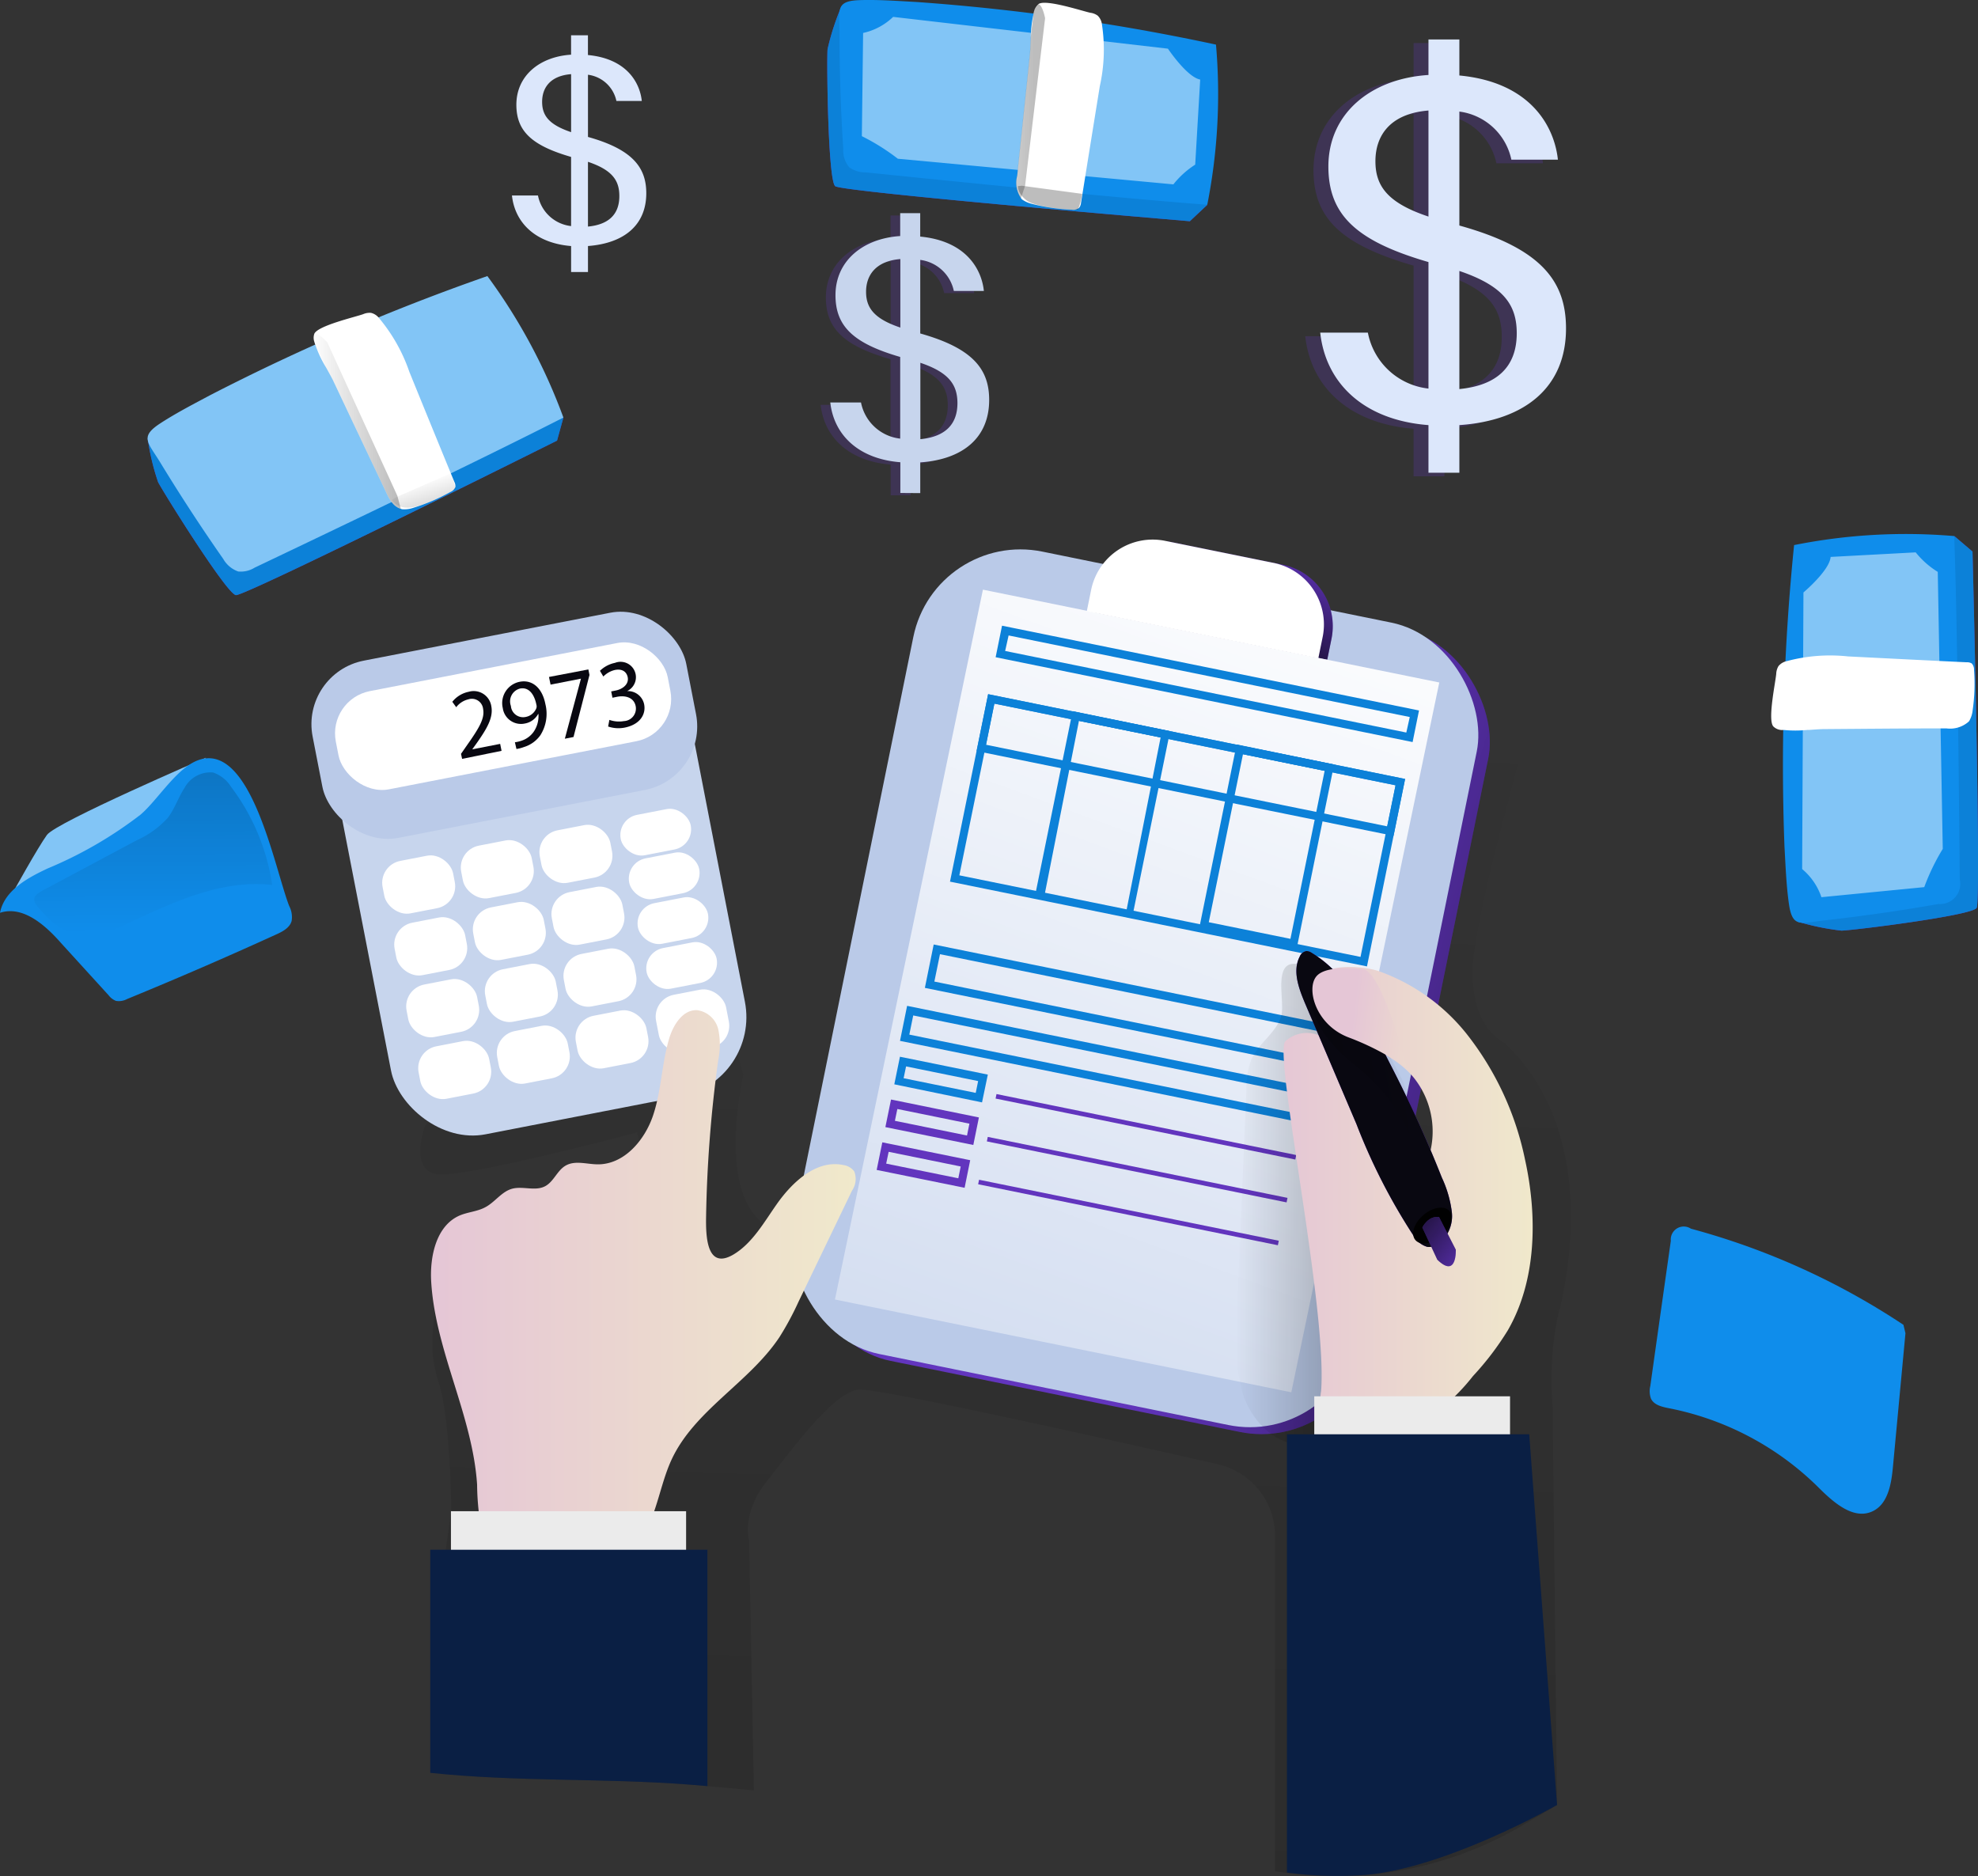
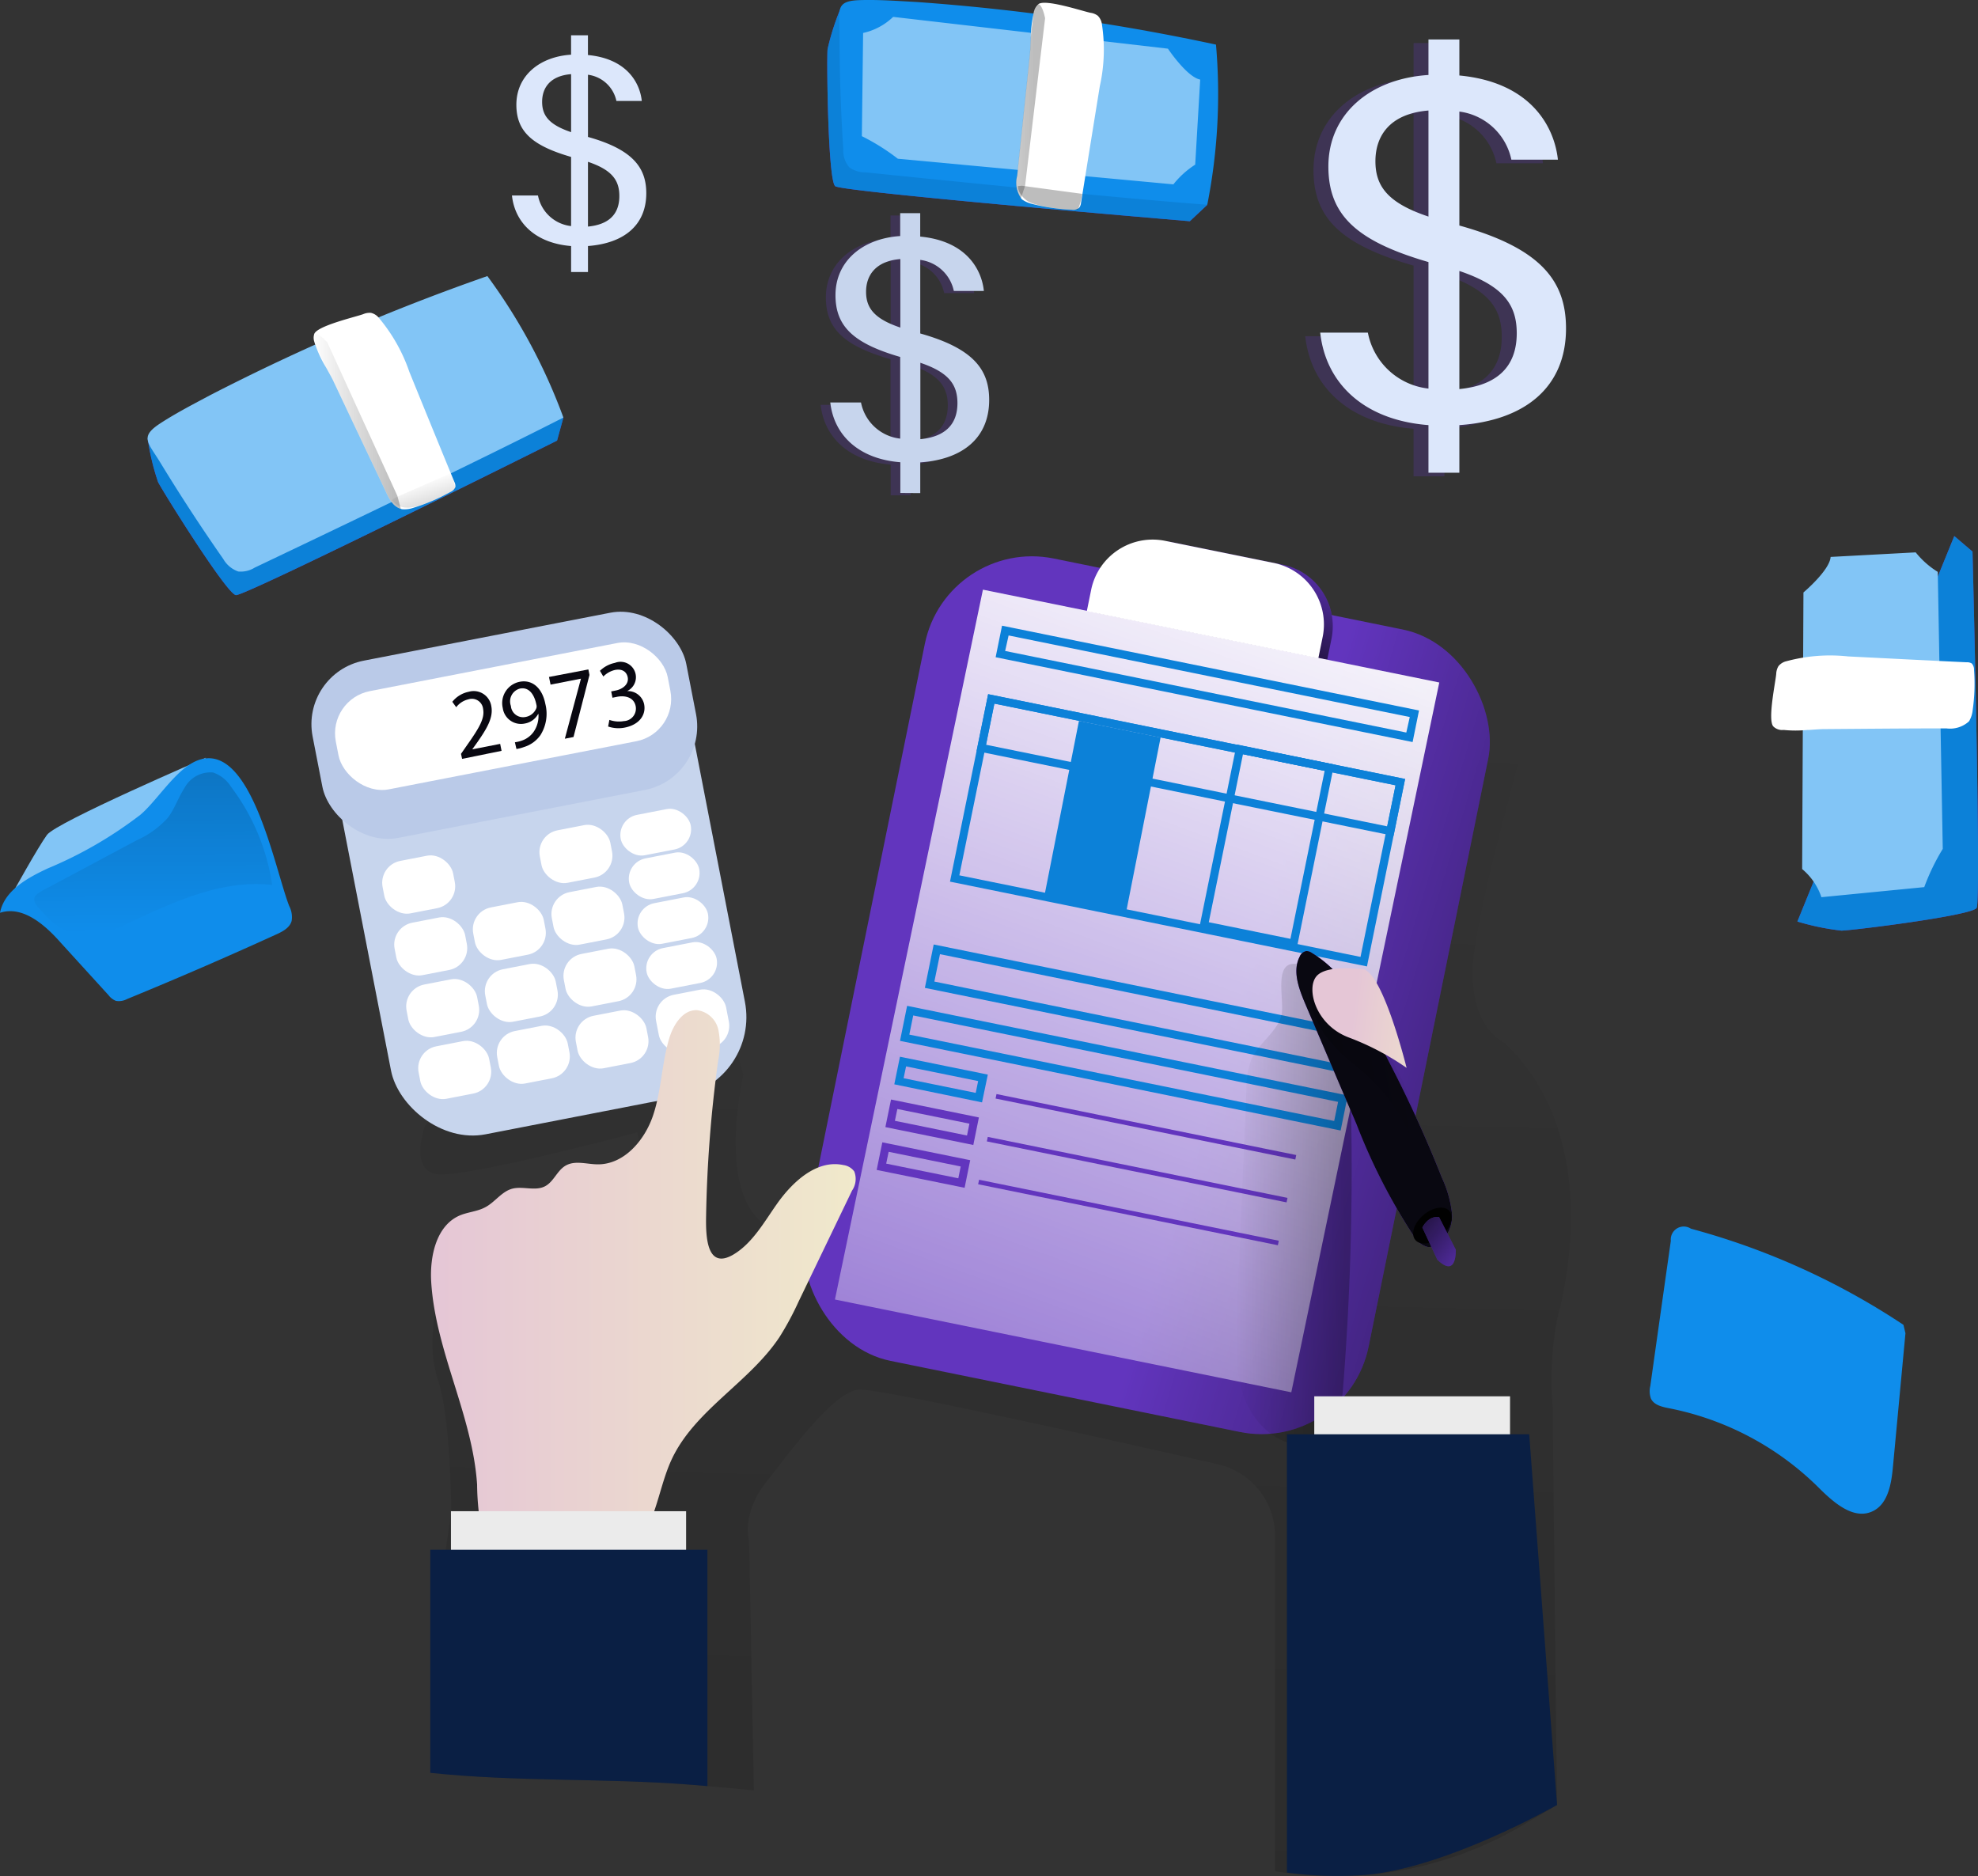
<svg xmlns="http://www.w3.org/2000/svg" xmlns:xlink="http://www.w3.org/1999/xlink" width="179.241" height="170" viewBox="0 0 179.241 170">
  <rect x="0" y="0" width="179.241" height="170" fill="#333333" stroke="none" />
  <defs>
    <linearGradient id="linear-gradient" x1="0.51" y1="-0.013" x2="0.462" y2="2.094" gradientUnits="objectBoundingBox">
      <stop offset="0" stop-color="#010101" stop-opacity="0" />
      <stop offset="0.95" stop-color="#010101" />
    </linearGradient>
    <linearGradient id="linear-gradient-2" x1="0.65" y1="0.519" x2="1.998" y2="0.692" xlink:href="#linear-gradient" />
    <linearGradient id="linear-gradient-3" x1="1.04" y1="-0.088" x2="0.123" y2="1.198" xlink:href="#linear-gradient" />
    <linearGradient id="linear-gradient-4" x1="0.171" y1="1.684" x2="0.694" y2="-0.2" gradientUnits="objectBoundingBox">
      <stop offset="0" stop-color="#fff" stop-opacity="0" />
      <stop offset="0.95" stop-color="#fff" />
    </linearGradient>
    <linearGradient id="linear-gradient-5" x1="0" y1="0.5" x2="1" y2="0.5" xlink:href="#linear-gradient" />
    <linearGradient id="linear-gradient-6" x1="0.001" y1="0.5" x2="1.001" y2="0.5" gradientUnits="objectBoundingBox">
      <stop offset="0" stop-color="#e5c6d6" />
      <stop offset="0.42" stop-color="#ead4d0" />
      <stop offset="1" stop-color="#f0e9cb" />
    </linearGradient>
    <linearGradient id="linear-gradient-7" x1="0" y1="0.5" x2="1" y2="0.5" xlink:href="#linear-gradient-6" />
    <linearGradient id="linear-gradient-8" x1="0.872" y1="0.426" x2="-3.031" y2="1.334" xlink:href="#linear-gradient" />
    <linearGradient id="linear-gradient-9" x1="-12.142" y1="52.589" x2="-9.339" y2="50.544" xlink:href="#linear-gradient" />
    <linearGradient id="linear-gradient-10" x1="0.412" y1="0.456" x2="1.571" y2="0.618" xlink:href="#linear-gradient-6" />
    <linearGradient id="linear-gradient-11" x1="1.032" y1="1.218" x2="-0.37" y2="-0.833" xlink:href="#linear-gradient" />
    <linearGradient id="linear-gradient-12" x1="0.503" y1="0.953" x2="0.483" y2="-0.619" xlink:href="#linear-gradient" />
    <linearGradient id="linear-gradient-13" x1="0.379" y1="0.238" x2="1.002" y2="1.382" xlink:href="#linear-gradient" />
    <linearGradient id="linear-gradient-14" x1="0" y1="0.5" x2="1" y2="0.5" xlink:href="#linear-gradient" />
    <linearGradient id="linear-gradient-15" x1="0.563" y1="-3.496" x2="1.178" y2="-1.849" xlink:href="#linear-gradient" />
    <linearGradient id="linear-gradient-16" x1="-2.277" y1="0.193" x2="0.785" y2="0.193" xlink:href="#linear-gradient" />
    <linearGradient id="linear-gradient-17" x1="14.738" y1="-5.359" x2="16.855" y2="-4.749" xlink:href="#linear-gradient" />
    <linearGradient id="linear-gradient-18" x1="1.818" y1="-39.311" x2="2.269" y2="-39.311" xlink:href="#linear-gradient" />
  </defs>
  <g id="revenue_3" transform="translate(-58.57 -25.346)">
    <path id="Path_611" data-name="Path 611" d="M90.82,126.042a20.924,20.924,0,0,0,.939,3.968c.485.939,6.217,10.135,7.052,10.24s29.1-14,29.1-14l.576-2.091Z" transform="translate(-18.863 -60.978)" fill="#6235be" />
    <path id="Path_612" data-name="Path 612" d="M90.82,126.042a20.924,20.924,0,0,0,.939,3.968c.485.939,6.217,10.135,7.052,10.24s29.1-14,29.1-14l.576-2.091Z" transform="translate(-18.863 -60.978)" fill="#0c81d8" />
    <path id="Path_613" data-name="Path 613" d="M64,204.247s2.195-3.968,3.029-5.12,14.416-7,14.416-7-5.12,5.954-6.059,6.372S64,204.247,64,204.247Z" transform="translate(-4.206 -98.124)" fill="#82c5f6" />
    <path id="Path_614" data-name="Path 614" d="M248.312,234.8a29.126,29.126,0,0,0-.417,7.941l.4,36.071c-.83.517-1.678,1.007-2.526,1.483a33.3,33.3,0,0,1-23.033,4.517h0V254.431a6.653,6.653,0,0,0-5.179-6.494c-9.927-2.267-30.8-6.92-32.538-6.762-2.3.209-6.072,5.442-8.371,8.358s-1.565,5.324-1.565,5.324l.431,22.638c-1.392-.15-2.8-.268-4.2-.39-.594-.059-1.175-.1-1.764-.145-6.7-.522-13.822-.3-20.77-.834l-1.6-17.5.907-6.439s-.045-8.195-1.1-11.532-.417-4.812-.417-7.111,19.863-9.6,19.863-9.6l-1.5-6.068s-15.677,4.186-18.185,3.773-1.038-4.394-1.038-4.394l23.826-22.561,5.016,17.958s-1.887,8.163.621,12.126,5.85,1.038,6.889-.2a25.378,25.378,0,0,1,4.571-3.3L198.587,178.8s33.014-1.469,39.036-1.692,7.351,4.408,7.555,5.242-3.546,12.544-4.39,19.219,2.721,8.163,2.721,8.163C252.289,218.074,249.16,231.448,248.312,234.8Z" transform="translate(-48.63 -89.911)" opacity="0.26" fill="url(#linear-gradient)" />
    <rect id="Rectangle_128" data-name="Rectangle 128" width="52.101" height="74.195" rx="9.91" transform="translate(144.351 73.98) rotate(11.5)" fill="#6235be" />
    <rect id="Rectangle_129" data-name="Rectangle 129" width="52.101" height="74.195" rx="9.91" transform="translate(144.351 73.98) rotate(11.5)" fill="url(#linear-gradient-2)" />
-     <rect id="Rectangle_130" data-name="Rectangle 130" width="52.101" height="74.195" rx="9.91" transform="translate(143.309 73.353) rotate(11.5)" fill="#bacae8" />
    <path id="Path_615" data-name="Path 615" d="M5.7,0H15.736a5.687,5.687,0,0,1,5.687,5.687V7.641H0V5.691A5.687,5.687,0,0,1,5.7,0Z" transform="translate(159.369 73.374) rotate(11.5)" fill="#6235be" />
    <path id="Path_616" data-name="Path 616" d="M5.7,0H15.736a5.687,5.687,0,0,1,5.687,5.687V7.641H0V5.691A5.687,5.687,0,0,1,5.7,0Z" transform="translate(159.369 73.374) rotate(11.5)" fill="url(#linear-gradient-3)" />
    <path id="Path_617" data-name="Path 617" d="M266.764,215.9l-41.354-8.408,13.41-64.323,41.354,8.412Z" transform="translate(-91.18 -64.392)" fill="url(#linear-gradient-4)" />
    <path id="Path_618" data-name="Path 618" d="M5.687,0H15.722a5.687,5.687,0,0,1,5.687,5.687V7.659H0V5.687A5.687,5.687,0,0,1,5.687,0Z" transform="translate(158.581 73.221) rotate(11.5)" fill="#fff" />
    <path id="Path_619" data-name="Path 619" d="M298.035,176.294l-37.785-7.687.58-2.857,37.785,7.682Zm-36.923-8.254,36.352,7.392.313-1.406-36.352-7.392Z" transform="translate(-111.458 -83.707)" fill="#0c81d8" />
    <path id="Path_620" data-name="Path 620" d="M288.915,204.1l-37.785-7.682,3.456-16.983,37.785,7.682Zm-36.937-8.254,36.352,7.392,3.174-15.55-36.352-7.4Z" transform="translate(-106.474 -91.183)" fill="#0c81d8" />
    <path id="Path_621" data-name="Path 621" d="M294.225,192.268l-37.785-7.682,1.048-5.156,37.785,7.682ZM257.3,184.015l36.352,7.392.757-3.723-36.356-7.4Z" transform="translate(-109.376 -91.183)" fill="#0c81d8" />
-     <path id="Path_622" data-name="Path 622" d="M277,201.282l-8.834-1.814,3.388-16.648,8.834,1.814Zm-7.972-1.877,7.4,1.506,3.1-15.7-7.4-1.506Z" transform="translate(-115.787 -93.036)" fill="#0c81d8" />
+     <path id="Path_622" data-name="Path 622" d="M277,201.282Zm-7.972-1.877,7.4,1.506,3.1-15.7-7.4-1.506Z" transform="translate(-115.787 -93.036)" fill="#0c81d8" />
    <path id="Path_623" data-name="Path 623" d="M309.768,207.942l-8.838-1.814,3.388-16.648,8.834,1.814Zm-7.972-2.354,7.4,1.506,3.1-15.228-7.4-1.506Z" transform="translate(-133.69 -96.676)" fill="#0c81d8" />
    <path id="Path_624" data-name="Path 624" d="M283.432,240.973l-37.322-7.591.8-3.932,37.327,7.587Zm-36.461-8.163,35.894,7.319.508-2.5-35.894-7.3Z" transform="translate(-103.731 -118.52)" fill="#0c81d8" />
    <path id="Path_625" data-name="Path 625" d="M281.07,253.006l-39.93-8.122.644-3.174,39.93,8.122Zm-39.086-8.689,38.5,7.827.354-1.732-38.5-7.832Z" transform="translate(-101.014 -125.22)" fill="#0c81d8" />
    <path id="Path_626" data-name="Path 626" d="M247.95,256.01,240,254.373l.512-2.5,7.963,1.619Zm-7.106-2.19,6.535,1.329.218-1.07-6.53-1.329Z" transform="translate(-100.391 -130.772)" fill="#0c81d8" />
    <rect id="Rectangle_131" data-name="Rectangle 131" width="27.717" height="0.417" transform="translate(148.87 124.483) rotate(11.5)" fill="#6235be" />
    <path id="Path_627" data-name="Path 627" d="M246.188,264.542l-7.968-1.619.512-2.5,7.963,1.624Zm-7.106-2.19,6.535,1.333.218-1.075-6.53-1.329Z" transform="translate(-99.419 -135.445)" fill="#6235be" />
    <rect id="Rectangle_132" data-name="Rectangle 132" width="27.717" height="0.417" transform="translate(148.08 128.365) rotate(11.5)" fill="#6235be" />
    <path id="Path_628" data-name="Path 628" d="M244.448,273.1l-7.968-1.619.512-2.5,7.963,1.619Zm-7.106-2.19,6.535,1.329.218-1.07-6.53-1.329Z" transform="translate(-98.468 -140.123)" fill="#6235be" />
    <rect id="Rectangle_133" data-name="Rectangle 133" width="27.717" height="0.417" transform="translate(147.29 132.248) rotate(11.5)" fill="#6235be" />
    <path id="Path_629" data-name="Path 629" d="M312.416,237.856c-.331,1.6-2,2.544-2.7,4.018a7.2,7.2,0,0,0-.485,2.762l-.884,20.734a18.691,18.691,0,0,0,.594,7.052c.789,2.24,2.671,4.258,5.034,4.476a3.469,3.469,0,0,0,2.118-.454c1.392-.857,1.705-2.721,1.859-4.331a250.87,250.87,0,0,0,.553-31.554,9.853,9.853,0,0,0-.376-2.852c-.517-1.487-2.322-3.755-3.886-4.258C311.5,232.546,312.688,236.441,312.416,237.856Z" transform="translate(-137.708 -120.632)" opacity="0.26" fill="url(#linear-gradient-5)" />
    <rect id="Rectangle_134" data-name="Rectangle 134" width="32.669" height="41.735" rx="7.31" transform="translate(87.433 88.556) rotate(-11)" fill="#c7d5ed" />
    <rect id="Rectangle_135" data-name="Rectangle 135" width="34.492" height="16.362" rx="5.87" transform="translate(85.78 86.329) rotate(-11)" fill="#bacae8" />
    <rect id="Rectangle_136" data-name="Rectangle 136" width="30.638" height="9.065" rx="3.9" transform="translate(88.257 88.715) rotate(-11)" fill="#fff" />
    <rect id="Rectangle_137" data-name="Rectangle 137" width="6.508" height="4.843" rx="2.02" transform="translate(92.855 103.742) rotate(-11)" fill="#fff" />
-     <rect id="Rectangle_138" data-name="Rectangle 138" width="6.508" height="4.843" rx="2.02" transform="translate(99.979 102.359) rotate(-11)" fill="#fff" />
    <rect id="Rectangle_139" data-name="Rectangle 139" width="6.508" height="4.843" rx="2.02" transform="translate(107.103 100.97) rotate(-11)" fill="#fff" />
    <rect id="Rectangle_140" data-name="Rectangle 140" width="6.508" height="4.843" rx="2.02" transform="translate(93.945 109.341) rotate(-11)" fill="#fff" />
    <rect id="Rectangle_141" data-name="Rectangle 141" width="6.508" height="4.843" rx="2.02" transform="translate(101.069 107.957) rotate(-11)" fill="#fff" />
    <rect id="Rectangle_142" data-name="Rectangle 142" width="6.508" height="4.843" rx="2.02" transform="translate(108.192 106.573) rotate(-11)" fill="#fff" />
    <rect id="Rectangle_143" data-name="Rectangle 143" width="6.508" height="4.843" rx="2.02" transform="translate(95.03 114.944) rotate(-11)" fill="#fff" />
    <rect id="Rectangle_144" data-name="Rectangle 144" width="6.508" height="4.843" rx="2.02" transform="translate(102.158 113.56) rotate(-11)" fill="#fff" />
    <rect id="Rectangle_145" data-name="Rectangle 145" width="6.508" height="4.843" rx="2.02" transform="translate(109.281 112.172) rotate(-11)" fill="#fff" />
    <rect id="Rectangle_146" data-name="Rectangle 146" width="6.508" height="4.843" rx="2.02" transform="translate(96.119 120.542) rotate(-11)" fill="#fff" />
    <rect id="Rectangle_147" data-name="Rectangle 147" width="6.508" height="4.843" rx="2.02" transform="translate(103.243 119.158) rotate(-11)" fill="#fff" />
    <rect id="Rectangle_148" data-name="Rectangle 148" width="6.508" height="4.843" rx="2.02" transform="translate(110.371 117.775) rotate(-11)" fill="#fff" />
    <rect id="Rectangle_149" data-name="Rectangle 149" width="6.462" height="3.728" rx="1.864" transform="translate(114.463 99.54) rotate(-11)" fill="#fff" />
    <rect id="Rectangle_150" data-name="Rectangle 150" width="6.462" height="3.746" rx="1.873" transform="translate(115.228 103.484) rotate(-11)" fill="#fff" />
    <rect id="Rectangle_151" data-name="Rectangle 151" width="6.462" height="3.746" rx="1.873" transform="translate(116.021 107.544) rotate(-11)" fill="#fff" />
    <rect id="Rectangle_152" data-name="Rectangle 152" width="6.462" height="3.746" rx="1.873" transform="translate(116.81 111.613) rotate(-11)" fill="#fff" />
    <rect id="Rectangle_153" data-name="Rectangle 153" width="6.462" height="5.347" rx="2.02" transform="translate(117.638 115.874) rotate(-11)" fill="#fff" />
-     <path id="Path_630" data-name="Path 630" d="M320.018,237.062a3.883,3.883,0,0,0,2.2,2.485c2.5,1.36,5.406,2.131,7.315,4.367a7.8,7.8,0,0,1,1.048,8.195c-.213.431-.526.875-.984.907a1.583,1.583,0,0,1-1.048-.453,15.94,15.94,0,0,1-5.505-8.834,6.907,6.907,0,0,0-1.007-2.839,2.87,2.87,0,0,0-4.081-.222c-1.138,1.016,3.818,24.126,3.229,31.717a3.859,3.859,0,0,0,.24,2.2,2.653,2.653,0,0,0,.671.748,6.8,6.8,0,0,0,7.138.54,18.7,18.7,0,0,0,5.723-4.87,26.149,26.149,0,0,0,3.143-4.127c2.58-4.458,2.721-10.231,1.564-15.482a27.23,27.23,0,0,0-5.342-11.451,17.818,17.818,0,0,0-7.941-5.632C324.412,233.675,319.41,233.47,320.018,237.062Z" transform="translate(-142.901 -120.976)" fill="url(#linear-gradient-6)" />
    <rect id="Rectangle_154" data-name="Rectangle 154" width="17.741" height="3.501" transform="translate(177.665 151.871)" fill="#ebebeb" />
    <path id="Path_631" data-name="Path 631" d="M340.413,327.32l2.526,33.59c-4.689,2.6-12.126,5.968-17.546,6.349a35.093,35.093,0,0,1-6.934-.222V327.32Z" transform="translate(-143.271 -172.007)" fill="#0a1f44" />
    <path id="Path_632" data-name="Path 632" d="M121.583,95.89a51.43,51.43,0,0,1,6.889,12.82c-7.36,3.759-20.52,10.049-27.976,13.6a2.39,2.39,0,0,1-1.492.349,2.539,2.539,0,0,1-1.36-1.143q-2.984-4.267-5.714-8.752c-1.125-1.837-1.877-2.3.032-3.542,1.451-.943,3.016-1.746,4.535-2.558A195.45,195.45,0,0,1,121.583,95.89Z" transform="translate(-18.848 -45.528)" fill="#82c5f6" />
    <path id="Path_633" data-name="Path 633" d="M97.27,114.74a5.7,5.7,0,0,0,1.574-2.667L121.6,101.58s2.816,1.306,3.954.871l3.628,6.8a8.151,8.151,0,0,0-.748,2.553L105.9,122.844a19.612,19.612,0,0,0-3.846-.054Z" transform="translate(-22.388 -48.637)" fill="rgba(1,1,1,0)" />
    <path id="Path_634" data-name="Path 634" d="M136.817,119.025a.816.816,0,0,1-.431.431,17.538,17.538,0,0,1-3.369,1.442,2.485,2.485,0,0,1-1,.132.454.454,0,0,1-.145-.041c-.671-.181-1.07-.907-1.36-1.56q-2.388-5.013-4.753-10.022c-.132-.281-.385-.726-.653-1.215l-.073-.118a10.286,10.286,0,0,1-.907-1.959.272.272,0,0,1-.045-.136.277.277,0,0,1-.041-.118,1.093,1.093,0,0,1,0-.739c.34-.73,3.664-1.5,4.422-1.769a1.487,1.487,0,0,1,.712-.118,1.311,1.311,0,0,1,.73.476,15.279,15.279,0,0,1,2.744,4.866q2.027,4.988,4.081,9.977A.825.825,0,0,1,136.817,119.025Z" transform="translate(-36.984 -49.539)" fill="#fff" />
    <path id="Path_635" data-name="Path 635" d="M65.626,202.217c-1.855.866-3.936,2.009-4.326,4.022,2.068-.676,4.081,1.093,5.514,2.721l4.326,4.748a1.547,1.547,0,0,0,.671.512,1.583,1.583,0,0,0,1.007-.168q6.8-2.789,13.509-5.85c.58-.263,1.229-.6,1.4-1.224a2.181,2.181,0,0,0-.222-1.36c-1.311-3.356-3.456-15.024-8.29-13.192-1.959.748-3.628,3.6-5.188,4.925A37.161,37.161,0,0,1,65.626,202.217Z" transform="translate(-2.73 -98.18)" fill="#0f8deb" />
    <path id="Path_636" data-name="Path 636" d="M413.937,294.8a65.658,65.658,0,0,0-19.26-8.712,1.176,1.176,0,0,0-1.819,1.1q-.934,6.571-1.859,13.151a1.978,1.978,0,0,0,.064,1.161c.281.571,1,.735,1.624.857a26.475,26.475,0,0,1,13.523,7.152c1.361,1.36,3.174,2.993,4.911,2.195,1.388-.635,1.71-2.422,1.855-3.941l1.143-12.2" transform="translate(-182.882 -149.406)" fill="#0f8deb" />
    <path id="Path_637" data-name="Path 637" d="M178.734,260.169c1.424-2.036,3.628-4.081,6.045-3.56a1.465,1.465,0,0,1,.989.58,1.862,1.862,0,0,1-.2,1.732l-4.848,10.067a26.751,26.751,0,0,1-1.732,3.215c-2.762,4.154-7.755,6.644-9.814,11.183-1.292,2.857-1.442,6.5-3.973,8.353a8.418,8.418,0,0,1-4.893,1.247,30.336,30.336,0,0,1-4.254-.236,5.811,5.811,0,0,1-2.308-.671,4.535,4.535,0,0,1-1.855-2.948,23.925,23.925,0,0,1-.3-3.564c-.413-6.272-3.768-12.072-4.158-18.348-.145-2.331.453-5.12,2.58-6.04.748-.317,1.6-.358,2.313-.744.875-.454,1.478-1.415,2.435-1.678s2.086.24,2.979-.222c.794-.408,1.1-1.433,1.877-1.877.848-.49,1.909-.122,2.884-.113,2.39.027,4.263-2.154,5.029-4.412s.785-4.712,1.469-7c.376-1.243,1.238-2.617,2.53-2.558a2.287,2.287,0,0,1,1.927,1.787,6.961,6.961,0,0,1-.023,2.789,117.747,117.747,0,0,0-1.093,14.181c-.027,1.741.054,4.8,2.467,3.392C176.53,263.706,177.6,261.779,178.734,260.169Z" transform="translate(-49.787 -125.693)" fill="url(#linear-gradient-7)" />
    <rect id="Rectangle_155" data-name="Rectangle 155" width="21.309" height="3.959" transform="translate(99.434 162.283)" fill="#ebebeb" />
    <path id="Path_638" data-name="Path 638" d="M172.394,350.39v21.418c-.594-.059-1.175-.1-1.764-.145-7.528-.58-15.6-.24-23.35-1.057V350.39Z" transform="translate(-49.719 -184.615)" fill="#0a1f44" />
    <path id="Path_639" data-name="Path 639" d="M321.753,230.937a.907.907,0,0,0-.5-.177.812.812,0,0,0-.612.508c-.662,1.279-.1,2.825.453,4.154l4.694,11.024a53.918,53.918,0,0,0,5.179,10.122,2.072,2.072,0,0,0,1.247,1,1.442,1.442,0,0,0,1.007-.277,3.182,3.182,0,0,0,1.206-2.88,10.335,10.335,0,0,0-.907-3.125,112.058,112.058,0,0,0-4.648-10.222C326.986,237.426,325.44,233.182,321.753,230.937Z" transform="translate(-144.296 -119.236)" fill="#6235be" />
    <path id="Path_640" data-name="Path 640" d="M321.753,230.937a.907.907,0,0,0-.5-.177.812.812,0,0,0-.612.508c-.662,1.279-.1,2.825.453,4.154l4.694,11.024a53.918,53.918,0,0,0,5.179,10.122,2.072,2.072,0,0,0,1.247,1,1.442,1.442,0,0,0,1.007-.277,3.182,3.182,0,0,0,1.206-2.88,10.335,10.335,0,0,0-.907-3.125,112.058,112.058,0,0,0-4.648-10.222C326.986,237.426,325.44,233.182,321.753,230.937Z" transform="translate(-144.296 -119.236)" fill="#090811" />
    <path id="Path_641" data-name="Path 641" d="M324.621,241.112a14.387,14.387,0,0,0,2.326,2.313,17.428,17.428,0,0,1,4.535,5.233,27.291,27.291,0,0,1,1.07,2.63c.141.367.367.8.726.789a2,2,0,0,0,.068-1.723,35.368,35.368,0,0,0-2-5.555,51.694,51.694,0,0,0-4.227-7,12.879,12.879,0,0,0-1.569-2.013,1.605,1.605,0,0,0-1.034-.558c-.871,0-1.605,1.36-1.524,2.231A8.633,8.633,0,0,0,324.621,241.112Z" transform="translate(-145.744 -121.679)" fill="url(#linear-gradient-8)" />
    <ellipse id="Ellipse_31" data-name="Ellipse 31" cx="2.027" cy="1.252" rx="2.027" ry="1.252" transform="translate(186.016 136.759) rotate(-40.42)" fill="url(#linear-gradient-9)" />
    <path id="Path_642" data-name="Path 642" d="M328.256,234.3s-3.415-.521-4.354.63-.036,4.422,2.957,5.537a23.713,23.713,0,0,1,5.224,2.748S330.065,235.006,328.256,234.3Z" transform="translate(-146.051 -121.105)" fill="url(#linear-gradient-10)" />
    <path id="Path_643" data-name="Path 643" d="M345.52,284.849s.531-1.1,1.515-.939l1.515,2.948s.122,2.657-1.678.907Z" transform="translate(-158.059 -148.274)" fill="#6235be" />
    <path id="Path_644" data-name="Path 644" d="M345.52,284.849s.531-1.1,1.515-.939l1.515,2.948s.122,2.657-1.678.907Z" transform="translate(-158.059 -148.274)" fill="url(#linear-gradient-11)" />
    <path id="Path_645" data-name="Path 645" d="M77.427,201.172a8.432,8.432,0,0,0,2.807-2.023c.644-.825.961-1.859,1.528-2.721a2.659,2.659,0,0,1,2.589-1.4,3.1,3.1,0,0,1,1.628,1.3,19.459,19.459,0,0,1,3.728,8.893c-4.621-.526-9.07,1.6-13.3,3.578-1.492.7-3.174,1.406-4.743.907a7.49,7.49,0,0,1-2.8-2.063c-1.27-1.265-.757-1.519.694-2.267Z" transform="translate(-6.472 -99.683)" opacity="0.26" fill="url(#linear-gradient-12)" />
    <path id="Path_646" data-name="Path 646" d="M139.89,137.5l5.052-2.218a6.213,6.213,0,0,1,.408,1.383c-.054.222-3.32,1.855-4.39,1.737a1.656,1.656,0,0,1-1.36-.694Z" transform="translate(-45.522 -67.055)" opacity="0.26" fill="url(#linear-gradient-13)" />
    <path id="Path_647" data-name="Path 647" d="M131.8,123.267c-.671-.181-1.07-.907-1.36-1.56q-2.388-5.013-4.753-10.022c-.132-.281-.385-.726-.653-1.215l-.073-.118c-.535-1.175-.907-1.945-.907-1.945h0a.777.777,0,0,0-.045-.136.277.277,0,0,1-.041-.118c-.122-.268-.209-.653,0-.739.354-.136,1.17.771,1.17.771l6.349,13.909Z" transform="translate(-36.91 -51.818)" opacity="0.26" fill="url(#linear-gradient-14)" />
    <path id="Path_648" data-name="Path 648" d="M227.9,42a22.217,22.217,0,0,0-1.261,3.882c-.086,1.048.032,11.89.694,12.412s32.134,3.174,32.134,3.174l1.578-1.483Z" transform="translate(-93.077 -16.076)" fill="#6235be" />
    <path id="Path_649" data-name="Path 649" d="M227.9,42a22.217,22.217,0,0,0-1.261,3.882c-.086,1.048.032,11.89.694,12.412s32.134,3.174,32.134,3.174l1.578-1.483Z" transform="translate(-93.077 -16.076)" fill="#0c81d8" />
    <path id="Path_650" data-name="Path 650" d="M263.133,44.768a51.553,51.553,0,0,1-.789,14.512c-8.244-.621-22.752-2.1-30.973-2.934a2.413,2.413,0,0,1-1.469-.463,2.338,2.338,0,0,1-.544-1.669q-.34-5.229-.34-10.467c0-2.159-.4-2.948,1.873-3.011,1.728-.05,3.483.082,5.206.177A195.045,195.045,0,0,1,263.133,44.768Z" transform="translate(-94.374 -15.38)" fill="#0f8deb" />
    <path id="Path_651" data-name="Path 651" d="M233.628,45.556a5.65,5.65,0,0,0,2.721-1.456l24.9,2.88s1.728,2.58,2.925,2.8l-.453,7.709a8.049,8.049,0,0,0-1.977,1.787l-24.969-2.322a19.66,19.66,0,0,0-3.261-2.045Z" transform="translate(-96.845 -17.224)" fill="#82c5f6" />
    <path id="Path_652" data-name="Path 652" d="M270.061,59.885a.793.793,0,0,1-.589.145,17.545,17.545,0,0,1-3.628-.522,2.6,2.6,0,0,1-.907-.4.418.418,0,0,1-.1-.118,2.461,2.461,0,0,1-.354-2.041c.381-3.678.775-7.351,1.156-11.029.032-.308.05-.821.077-1.36v-.141a10.16,10.16,0,0,1,.249-2.145.2.2,0,0,1,.032-.136.245.245,0,0,1,.023-.122,1.116,1.116,0,0,1,.4-.626c.671-.453,3.909.626,4.694.794a1.41,1.41,0,0,1,.671.268,1.32,1.32,0,0,1,.376.785,15.181,15.181,0,0,1-.19,5.587q-.857,5.292-1.71,10.621a.793.793,0,0,1-.195.444Z" transform="translate(-113.737 -15.681)" fill="#fff" />
    <path id="Path_653" data-name="Path 653" d="M265.053,77.84l5.469.735a6.208,6.208,0,0,1-.372,1.4c-.163.159-3.8-.145-4.653-.8s-.8-1.3-.8-1.3Z" transform="translate(-113.889 -35.663)" opacity="0.26" fill="url(#linear-gradient-15)" />
    <path id="Path_654" data-name="Path 654" d="M264.812,59.144a2.461,2.461,0,0,1-.354-2.041c.381-3.678.775-7.351,1.156-11.029.032-.308.05-.821.077-1.36v-.141c.154-1.279.254-2.122.254-2.122h0a.331.331,0,0,1,.032-.136.245.245,0,0,1,.023-.122c.036-.29.163-.667.4-.626.372.068.6,1.265.6,1.265l-1.814,15.183Z" transform="translate(-113.726 -15.838)" opacity="0.26" fill="url(#linear-gradient-16)" />
    <path id="Path_655" data-name="Path 655" d="M420.46,182.768a22.39,22.39,0,0,0,4,.825c1.052-.027,11.813-1.36,12.244-2.059s-.376-32.288-.376-32.288l-1.651-1.406Z" transform="translate(-199.015 -73.919)" fill="#6235be" />
    <path id="Path_656" data-name="Path 656" d="M420.46,182.768a22.39,22.39,0,0,0,4,.825c1.052-.027,11.813-1.36,12.244-2.059s-.376-32.288-.376-32.288l-1.651-1.406Z" transform="translate(-199.015 -73.919)" fill="#0c81d8" />
-     <path id="Path_657" data-name="Path 657" d="M418.583,148.431a51.552,51.552,0,0,1,14.512-.816c.295,8.263.422,22.842.5,31.109a1.829,1.829,0,0,1-1.918,2.231q-5.156.907-10.367,1.487c-2.141.24-2.884.726-3.2-1.528-.24-1.71-.3-3.469-.4-5.192A197.3,197.3,0,0,1,418.583,148.431Z" transform="translate(-197.437 -73.693)" fill="#0f8deb" />
    <path id="Path_658" data-name="Path 658" d="M423.156,182.345a5.691,5.691,0,0,0-1.746-2.549l.118-25.064s2.376-2,2.462-3.22l7.709-.413a7.823,7.823,0,0,0,2,1.769l.453,25.1a19.718,19.718,0,0,0-1.678,3.465Z" transform="translate(-199.534 -75.701)" fill="#82c5f6" />
    <path id="Path_659" data-name="Path 659" d="M433.4,172.453a.811.811,0,0,1,.209.571,17.087,17.087,0,0,1-.122,3.664,2.459,2.459,0,0,1-.3.957.407.407,0,0,1-.1.113,2.548,2.548,0,0,1-1.991.58c-3.7,0-7.392.036-11.088.064-.313,0-.825.041-1.36.077h-.141a10.686,10.686,0,0,1-2.159,0,.236.236,0,0,1-.141,0,.249.249,0,0,1-.127,0,1.143,1.143,0,0,1-.667-.327c-.512-.617.2-3.954.272-4.757a1.477,1.477,0,0,1,.2-.694,1.311,1.311,0,0,1,.739-.453,15.2,15.2,0,0,1,5.573-.431c3.569.177,7.152.363,10.743.531A.812.812,0,0,1,433.4,172.453Z" transform="translate(-196.158 -86.99)" fill="#fff" />
    <path id="Path_660" data-name="Path 660" d="M452.12,178.449l.122-5.519a6.185,6.185,0,0,1,1.428.218c.177.141.277,3.791-.281,4.712s-1.2.939-1.2.939Z" transform="translate(-216.317 -87.631)" opacity="0.26" fill="url(#linear-gradient-17)" />
    <path id="Path_661" data-name="Path 661" d="M433.334,184.59a2.548,2.548,0,0,1-1.991.58c-3.7,0-7.392.036-11.088.063-.313,0-.825.041-1.36.077h-2.422a.25.25,0,0,1-.127,0c-.29,0-.68-.086-.667-.327.032-.381,1.2-.735,1.2-.735l15.292.127Z" transform="translate(-196.402 -93.817)" opacity="0.26" fill="url(#linear-gradient-18)" />
    <path id="Path_662" data-name="Path 662" d="M152.58,184.958l-.1-.454.485-.7c1.17-1.655,1.678-2.508,1.519-3.36a1.025,1.025,0,0,0-1.338-.88,1.936,1.936,0,0,0-1.1.712l-.354-.49a2.535,2.535,0,0,1,1.483-.907,1.614,1.614,0,0,1,2.05,1.3c.2,1.038-.385,2.027-1.36,3.406l-.367.508h0l2.53-.494.127.63Z" transform="translate(-52.135 -90.847)" fill="#090811" />
    <path id="Path_663" data-name="Path 663" d="M162.793,182.4a3.175,3.175,0,0,0,.608-.145,2.177,2.177,0,0,0,1.07-.775,2.517,2.517,0,0,0,.454-1.646H164.9a1.7,1.7,0,0,1-1.206.866,1.664,1.664,0,0,1-2-1.4,1.968,1.968,0,0,1,1.528-2.381c1.152-.227,2.05.567,2.331,2.009a3.628,3.628,0,0,1-.453,2.834,2.839,2.839,0,0,1-1.478,1.066,3.479,3.479,0,0,1-.689.181Zm-.363-3.292a1.107,1.107,0,0,0,1.32,1,1.292,1.292,0,0,0,.993-.812.544.544,0,0,0,0-.29c-.19-.961-.689-1.628-1.487-1.474A1.2,1.2,0,0,0,162.431,179.11Z" transform="translate(-57.564 -89.793)" fill="#090811" />
    <path id="Path_664" data-name="Path 664" d="M174.569,174.49l.1.5-1.447,5.623-.785.154,1.46-5.442h0l-2.753.54-.145-.694Z" transform="translate(-62.682 -88.483)" fill="#090811" />
    <path id="Path_665" data-name="Path 665" d="M182.037,178.288a2.612,2.612,0,0,0,1.32.109,1.136,1.136,0,0,0,1.061-1.36c-.163-.789-.943-.984-1.678-.843l-.426.086-.113-.571.426-.086c.553-.109,1.2-.531,1.07-1.2-.091-.453-.453-.794-1.156-.658a2.154,2.154,0,0,0-1.052.594l-.308-.517a2.721,2.721,0,0,1,1.36-.721,1.393,1.393,0,0,1,1.1,2.558h0a1.5,1.5,0,0,1,1.546,1.2c.177.907-.372,1.814-1.723,2.1a2.907,2.907,0,0,1-1.542-.091Z" transform="translate(-68.246 -87.71)" fill="#090811" />
    <g id="Group_88" data-name="Group 88" transform="translate(176.849 29.248)" opacity="0.24">
      <path id="Path_666" data-name="Path 666" d="M331.934,88.589V84.28c-5.9-.476-9.324-3.837-9.814-8.385h4.317a6.3,6.3,0,0,0,5.5,5.07V69.5c-6.526-1.891-9.07-4.258-9.07-8.662,0-4.784,3.827-7.959,9.07-8.29V49.33h2.793V52.6c6.526.617,8.616,4.689,8.929,7.628h-4.217a5.539,5.539,0,0,0-4.712-4.358V66.191c7.51,2.082,9.668,5.111,9.668,9.328,0,5.256-3.628,8.335-9.668,8.761v4.308Zm0-23.205V55.77c-3.533.286-4.807,2.322-4.807,4.594S328.256,64.146,331.934,65.384Zm2.793,4.925v10.7c3.388-.331,5.2-1.986,5.2-5.065C339.929,73.433,338.8,71.683,334.727,70.308Z" transform="translate(-322.12 -49.33)" fill="#6235be" />
    </g>
    <path id="Path_667" data-name="Path 667" d="M334.919,87.869V83.556c-5.9-.453-9.319-3.832-9.809-8.381h4.317a6.292,6.292,0,0,0,5.492,5.07V68.781c-6.521-1.891-9.07-4.258-9.07-8.662,0-4.784,3.827-7.959,9.07-8.29V48.61h2.8v3.265c6.526.617,8.616,4.689,8.929,7.628h-4.217a5.544,5.544,0,0,0-4.712-4.358V65.471c7.505,2.082,9.664,5.111,9.664,9.328,0,5.256-3.628,8.335-9.664,8.757v4.313Zm0-23.205V55.05c-3.533.286-4.807,2.322-4.807,4.594s1.129,3.787,4.807,5.016Zm2.8,4.925v10.7c3.388-.331,5.2-1.991,5.2-5.065C342.914,72.713,341.789,70.963,337.717,69.588Z" transform="translate(-146.905 -19.689)" fill="#dce7fb" />
    <g id="Group_89" data-name="Group 89" transform="translate(132.933 44.87)" opacity="0.24">
      <path id="Path_668" data-name="Path 668" d="M231.629,109.139v-2.784c-3.8-.308-6.018-2.481-6.349-5.415h2.789a4.081,4.081,0,0,0,3.546,3.274V96.809c-4.213-1.22-5.859-2.753-5.859-5.6,0-3.088,2.472-5.138,5.859-5.351V83.78h1.814v2.113c4.217.395,5.578,3.025,5.768,4.925h-2.721A3.569,3.569,0,0,0,233.434,88v6.666c4.848,1.36,6.245,3.306,6.245,6.027,0,3.4-2.345,5.383-6.245,5.66v2.784Zm0-14.965V87.961c-2.267.181-3.106,1.5-3.106,2.966s.712,2.426,3.106,3.224Zm1.814,3.174v6.893c2.19-.213,3.36-1.283,3.36-3.27-.009-1.623-.739-2.753-3.369-3.642Z" transform="translate(-225.28 -83.78)" fill="#6235be" />
    </g>
    <path id="Path_669" data-name="Path 669" d="M233.559,108.675V105.89c-3.8-.3-6.018-2.476-6.349-5.415h2.784a4.081,4.081,0,0,0,3.551,3.274v-7.4c-4.213-1.224-5.864-2.753-5.864-5.6,0-3.088,2.472-5.138,5.864-5.356V83.32h1.814v2.122c4.217.4,5.578,3.029,5.768,4.925h-2.721a3.578,3.578,0,0,0-3.043-2.812v6.666c4.848,1.36,6.245,3.3,6.245,6.022,0,3.4-2.345,5.387-6.245,5.66v2.784Zm0-14.965V87.478c-2.267.186-3.106,1.5-3.106,2.966s.744,2.449,3.106,3.242Zm1.814,3.174V103.8c2.186-.213,3.36-1.283,3.36-3.274-.009-1.633-.735-2.766-3.369-3.651Z" transform="translate(-93.402 -38.658)" fill="#c7d5ed" />
    <path id="Path_671" data-name="Path 671" d="M168.96,69.23V66.876c-3.215-.258-5.093-2.1-5.36-4.58h2.358a3.447,3.447,0,0,0,3,2.771V58.8C165.4,57.77,164,56.473,164,54.07c0-2.617,2.091-4.349,4.957-4.535V47.78h1.528v1.787c3.564.336,4.716,2.562,4.88,4.163h-2.3a3.025,3.025,0,0,0-2.576-2.376V56.99c4.081,1.138,5.283,2.8,5.283,5.1,0,2.871-1.986,4.535-5.283,4.784V69.23Zm0-12.675V51.3c-1.932.154-2.626,1.27-2.626,2.512S166.956,55.879,168.96,56.555Zm1.528,2.689v5.868c1.85-.177,2.843-1.084,2.843-2.766C173.332,60.954,172.715,59.992,170.489,59.244Z" transform="translate(-58.638 -19.235)" fill="#dce7fb" />
  </g>
</svg>